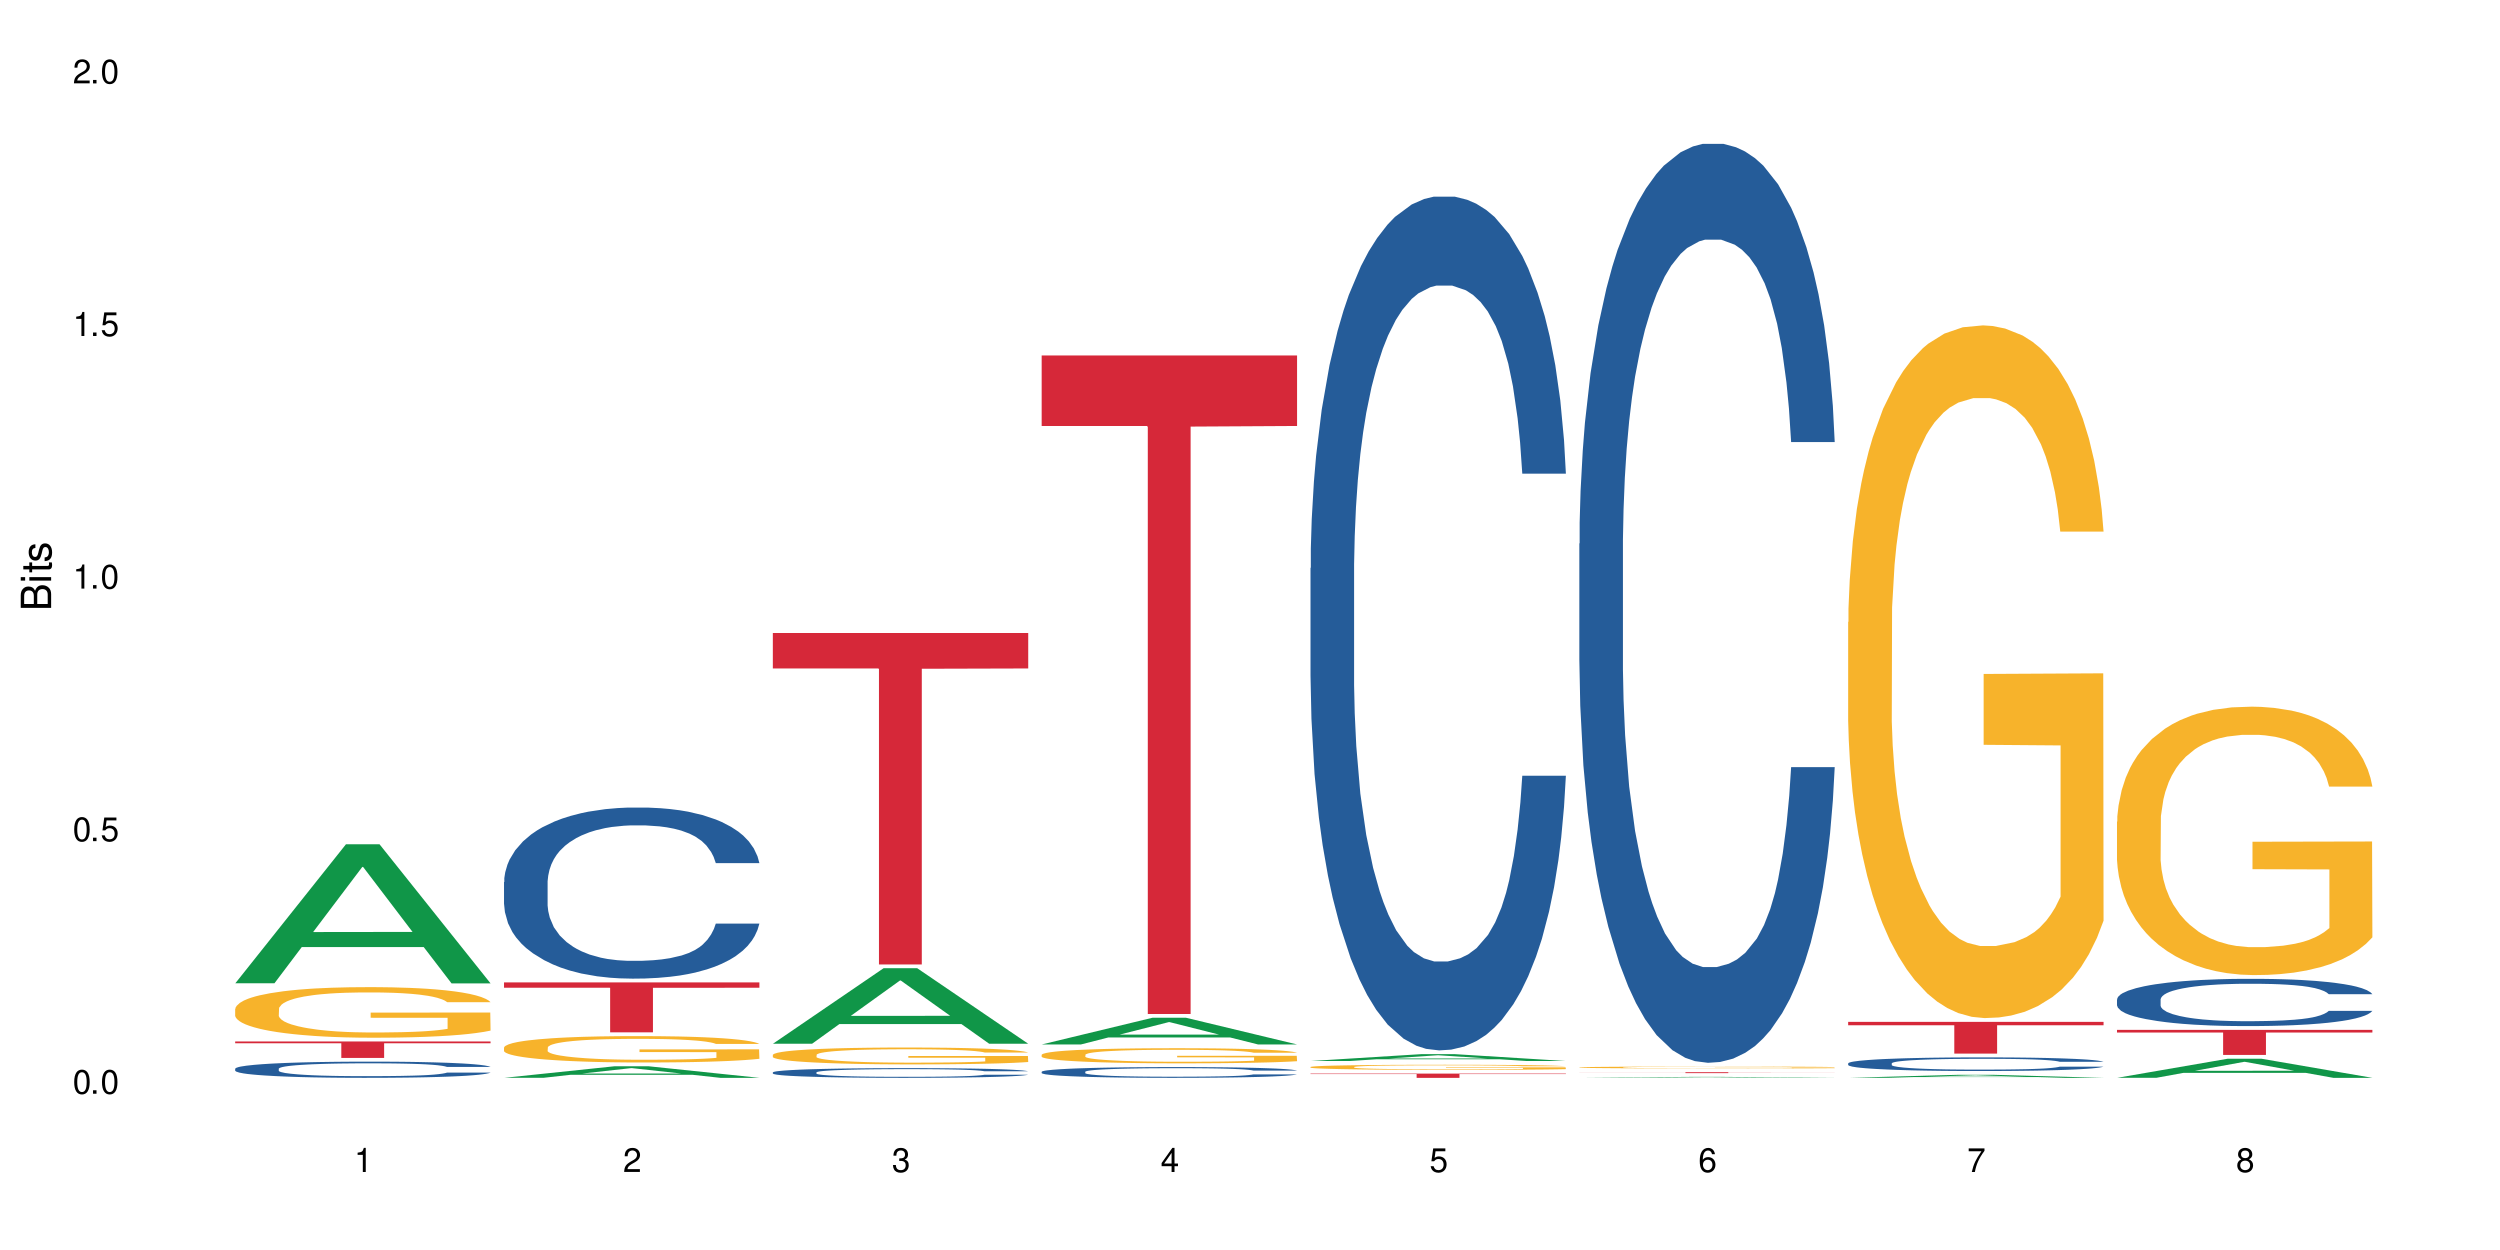
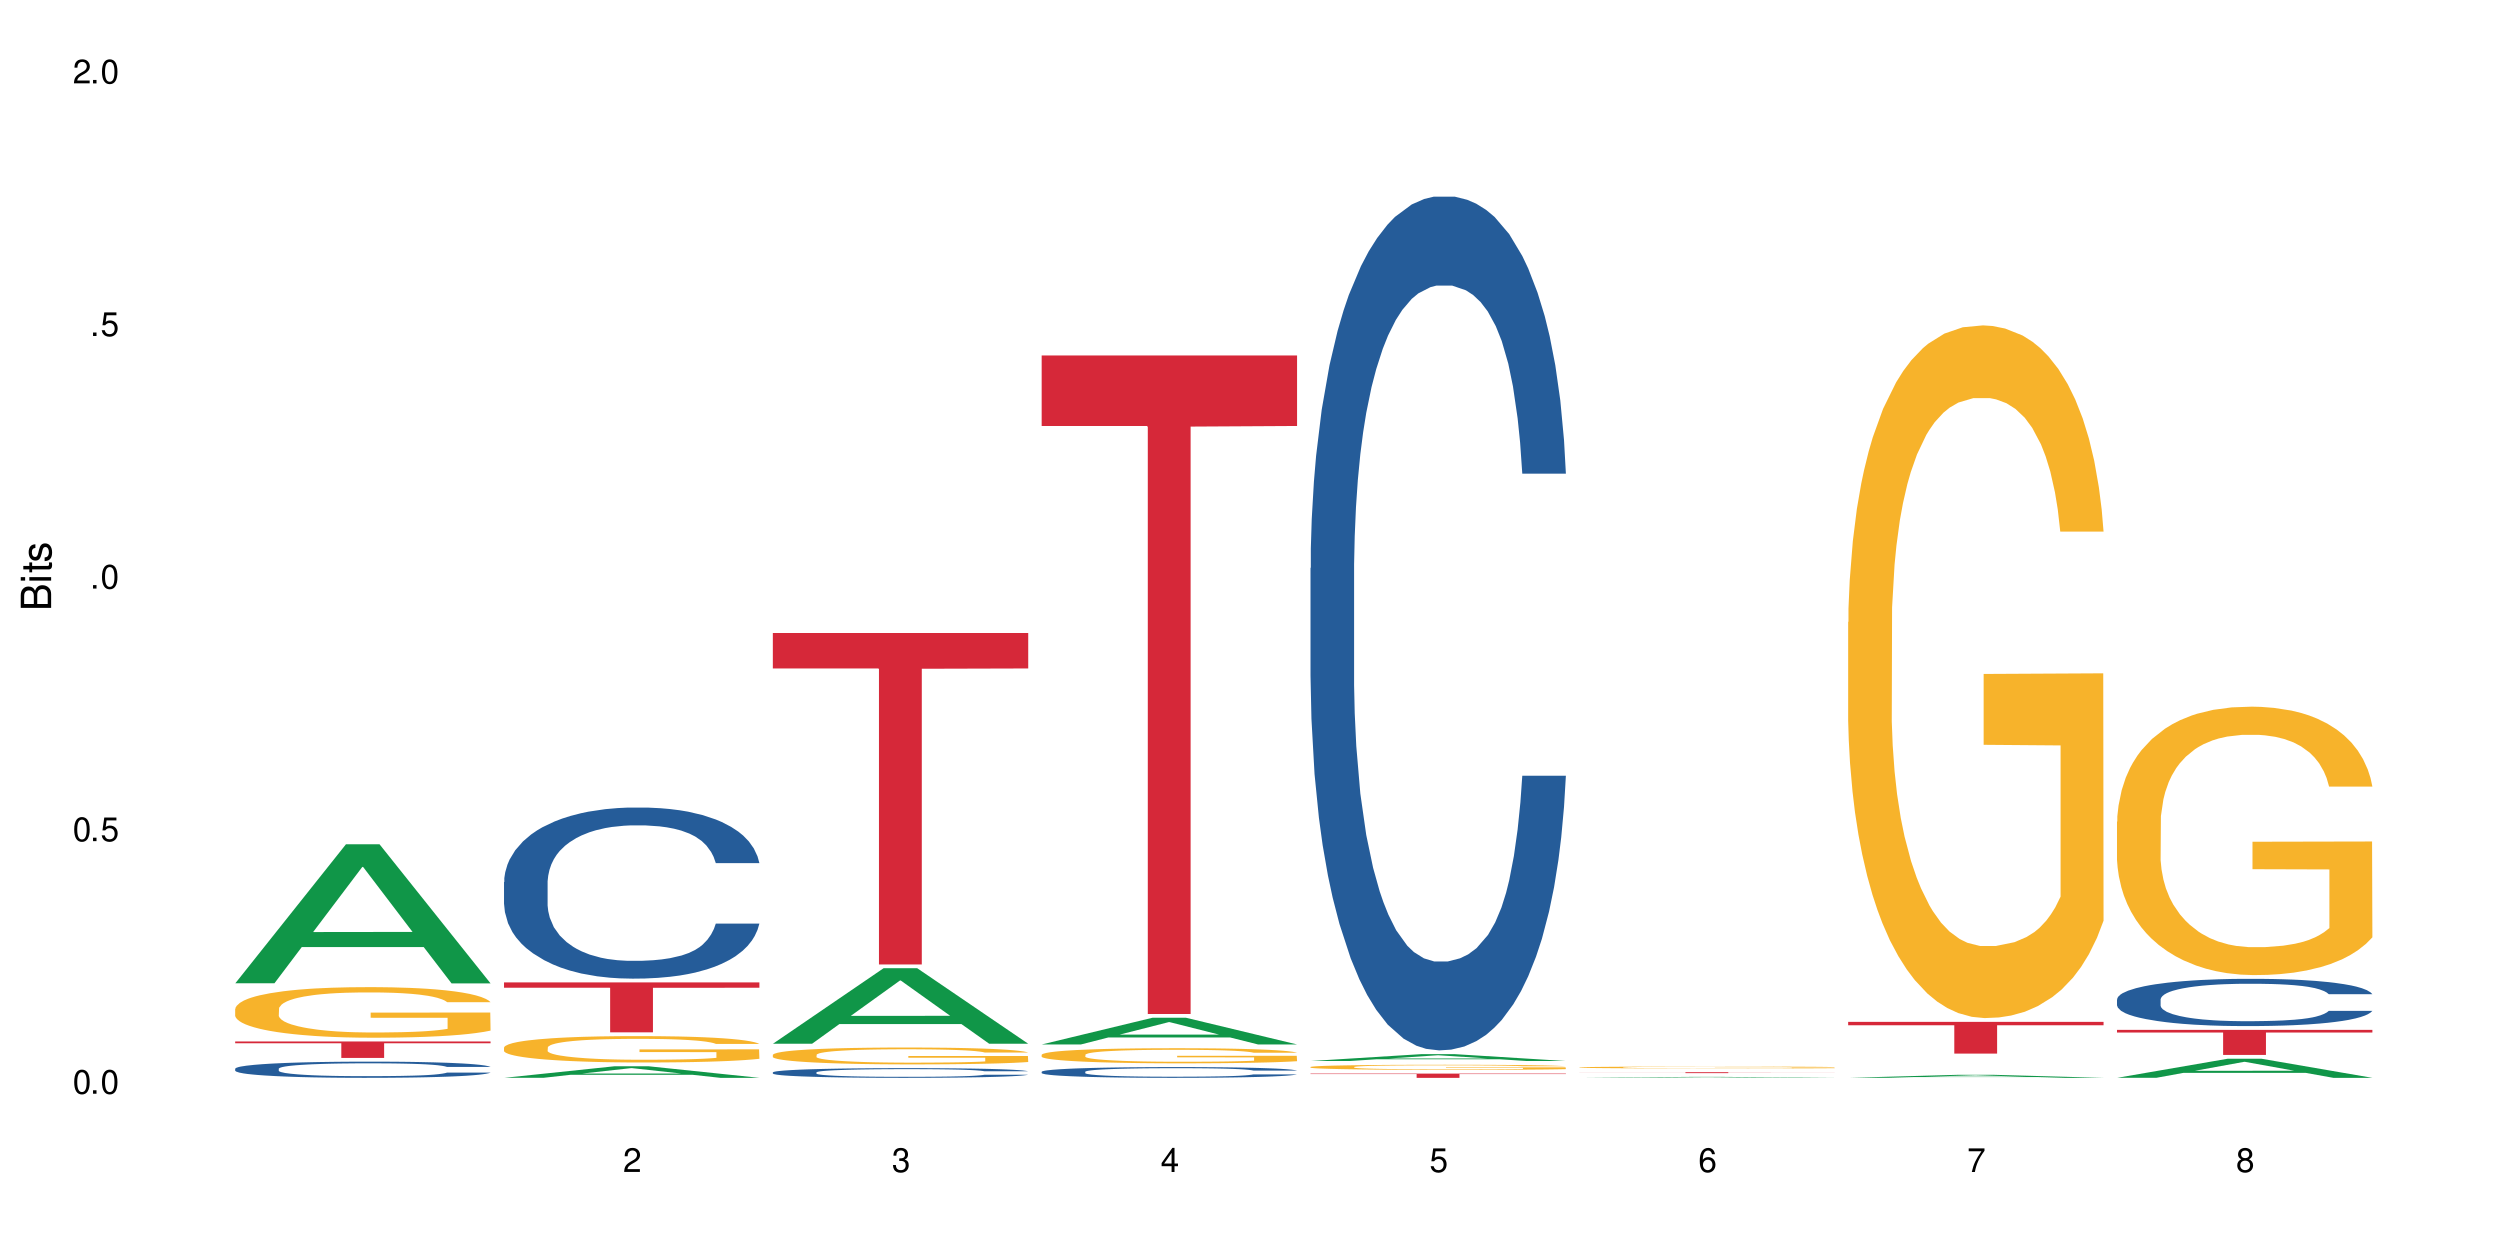
<svg xmlns="http://www.w3.org/2000/svg" xmlns:xlink="http://www.w3.org/1999/xlink" width="720" height="360" viewBox="0 0 720 360">
  <defs>
    <g>
      <g id="glyph-0-0">
</g>
      <g id="glyph-0-1">
        <path d="M 2.641 -6.938 C 2 -6.938 1.422 -6.656 1.078 -6.172 C 0.641 -5.562 0.406 -4.641 0.406 -3.359 C 0.406 -1.016 1.188 0.219 2.641 0.219 C 4.078 0.219 4.859 -1.016 4.859 -3.297 C 4.859 -4.641 4.656 -5.547 4.203 -6.172 C 3.844 -6.656 3.281 -6.938 2.641 -6.938 Z M 2.641 -6.188 C 3.547 -6.188 4 -5.25 4 -3.375 C 4 -1.406 3.562 -0.484 2.625 -0.484 C 1.734 -0.484 1.281 -1.438 1.281 -3.344 C 1.281 -5.25 1.734 -6.188 2.641 -6.188 Z M 2.641 -6.188 " />
      </g>
      <g id="glyph-0-2">
        <path d="M 1.828 -1 L 0.828 -1 L 0.828 0 L 1.828 0 Z M 1.828 -1 " />
      </g>
      <g id="glyph-0-3">
        <path d="M 4.562 -6.797 L 1.062 -6.797 L 0.547 -3.094 L 1.328 -3.094 C 1.719 -3.562 2.047 -3.734 2.578 -3.734 C 3.484 -3.734 4.062 -3.109 4.062 -2.094 C 4.062 -1.125 3.484 -0.531 2.578 -0.531 C 1.828 -0.531 1.375 -0.906 1.188 -1.672 L 0.328 -1.672 C 0.453 -1.109 0.547 -0.844 0.75 -0.594 C 1.125 -0.078 1.828 0.219 2.594 0.219 C 3.969 0.219 4.922 -0.781 4.922 -2.219 C 4.922 -3.562 4.031 -4.484 2.719 -4.484 C 2.25 -4.484 1.859 -4.359 1.469 -4.062 L 1.734 -5.969 L 4.562 -5.969 Z M 4.562 -6.797 " />
      </g>
      <g id="glyph-0-4">
-         <path d="M 2.484 -4.938 L 2.484 0 L 3.328 0 L 3.328 -6.938 L 2.766 -6.938 C 2.469 -5.875 2.281 -5.734 0.984 -5.562 L 0.984 -4.938 Z M 2.484 -4.938 " />
-       </g>
+         </g>
      <g id="glyph-0-5">
        <path d="M 4.859 -0.828 L 1.281 -0.828 C 1.359 -1.406 1.672 -1.781 2.5 -2.281 L 3.469 -2.828 C 4.406 -3.344 4.906 -4.062 4.906 -4.906 C 4.906 -5.484 4.672 -6.031 4.266 -6.406 C 3.859 -6.766 3.375 -6.938 2.719 -6.938 C 1.859 -6.938 1.219 -6.625 0.844 -6.031 C 0.609 -5.672 0.5 -5.234 0.484 -4.531 L 1.328 -4.531 C 1.359 -5.016 1.406 -5.281 1.531 -5.516 C 1.75 -5.938 2.188 -6.203 2.703 -6.203 C 3.469 -6.203 4.031 -5.641 4.031 -4.891 C 4.031 -4.344 3.719 -3.859 3.125 -3.516 L 2.234 -3 C 0.812 -2.172 0.406 -1.531 0.328 -0.016 L 4.859 -0.016 Z M 4.859 -0.828 " />
      </g>
      <g id="glyph-0-6">
        <path d="M 2.125 -3.188 L 2.578 -3.188 C 3.5 -3.188 3.984 -2.766 3.984 -1.922 C 3.984 -1.062 3.469 -0.531 2.594 -0.531 C 1.656 -0.531 1.203 -1 1.156 -2.016 L 0.312 -2.016 C 0.344 -1.453 0.438 -1.094 0.609 -0.781 C 0.953 -0.109 1.625 0.219 2.547 0.219 C 3.953 0.219 4.859 -0.625 4.859 -1.938 C 4.859 -2.828 4.516 -3.297 3.703 -3.594 C 4.344 -3.844 4.656 -4.328 4.656 -5.031 C 4.656 -6.219 3.875 -6.938 2.578 -6.938 C 1.203 -6.938 0.484 -6.172 0.453 -4.703 L 1.297 -4.703 C 1.312 -5.125 1.344 -5.359 1.453 -5.578 C 1.641 -5.969 2.062 -6.203 2.594 -6.203 C 3.344 -6.203 3.797 -5.75 3.797 -5 C 3.797 -4.516 3.609 -4.219 3.25 -4.047 C 3.016 -3.953 2.703 -3.922 2.125 -3.906 Z M 2.125 -3.188 " />
      </g>
      <g id="glyph-0-7">
        <path d="M 3.141 -1.672 L 3.141 0 L 3.984 0 L 3.984 -1.672 L 4.984 -1.672 L 4.984 -2.438 L 3.984 -2.438 L 3.984 -6.938 L 3.359 -6.938 L 0.266 -2.578 L 0.266 -1.672 Z M 3.141 -2.438 L 1 -2.438 L 3.141 -5.5 Z M 3.141 -2.438 " />
      </g>
      <g id="glyph-0-8">
        <path d="M 4.781 -5.125 C 4.609 -6.266 3.891 -6.938 2.844 -6.938 C 2.094 -6.938 1.422 -6.578 1.031 -5.953 C 0.594 -5.266 0.406 -4.422 0.406 -3.172 C 0.406 -2 0.578 -1.25 0.984 -0.641 C 1.359 -0.078 1.953 0.219 2.703 0.219 C 3.984 0.219 4.922 -0.75 4.922 -2.094 C 4.922 -3.375 4.062 -4.281 2.844 -4.281 C 2.172 -4.281 1.641 -4.031 1.281 -3.516 C 1.281 -5.234 1.828 -6.188 2.797 -6.188 C 3.391 -6.188 3.797 -5.797 3.938 -5.125 Z M 2.734 -3.531 C 3.547 -3.531 4.062 -2.953 4.062 -2.031 C 4.062 -1.156 3.484 -0.531 2.703 -0.531 C 1.922 -0.531 1.328 -1.188 1.328 -2.078 C 1.328 -2.938 1.906 -3.531 2.734 -3.531 Z M 2.734 -3.531 " />
      </g>
      <g id="glyph-0-9">
        <path d="M 4.984 -6.797 L 0.438 -6.797 L 0.438 -5.969 L 4.109 -5.969 C 2.5 -3.656 1.828 -2.234 1.328 0 L 2.219 0 C 2.594 -2.172 3.453 -4.047 4.984 -6.094 Z M 4.984 -6.797 " />
      </g>
      <g id="glyph-0-10">
        <path d="M 3.75 -3.656 C 4.469 -4.094 4.688 -4.438 4.688 -5.078 C 4.688 -6.172 3.844 -6.938 2.641 -6.938 C 1.438 -6.938 0.594 -6.172 0.594 -5.094 C 0.594 -4.438 0.812 -4.094 1.516 -3.656 C 0.734 -3.266 0.359 -2.703 0.359 -1.922 C 0.359 -0.656 1.281 0.219 2.641 0.219 C 3.984 0.219 4.922 -0.656 4.922 -1.922 C 4.922 -2.703 4.531 -3.266 3.75 -3.656 Z M 2.641 -6.188 C 3.359 -6.188 3.812 -5.75 3.812 -5.062 C 3.812 -4.406 3.344 -3.984 2.641 -3.984 C 1.922 -3.984 1.453 -4.406 1.453 -5.078 C 1.453 -5.75 1.922 -6.188 2.641 -6.188 Z M 2.641 -3.266 C 3.484 -3.266 4.062 -2.719 4.062 -1.906 C 4.062 -1.078 3.484 -0.531 2.625 -0.531 C 1.797 -0.531 1.219 -1.094 1.219 -1.906 C 1.219 -2.719 1.781 -3.266 2.641 -3.266 Z M 2.641 -3.266 " />
      </g>
      <g id="glyph-1-0">
</g>
      <g id="glyph-1-1">
        <path d="M 0 -0.953 L 0 -4.891 C 0 -5.719 -0.234 -6.344 -0.734 -6.797 C -1.188 -7.234 -1.812 -7.469 -2.5 -7.469 C -3.547 -7.469 -4.188 -7 -4.625 -5.875 C -4.984 -6.688 -5.625 -7.094 -6.531 -7.094 C -7.172 -7.094 -7.734 -6.859 -8.141 -6.391 C -8.562 -5.922 -8.75 -5.344 -8.75 -4.5 L -8.75 -0.953 Z M -4.984 -2.062 L -7.766 -2.062 L -7.766 -4.219 C -7.766 -4.844 -7.688 -5.203 -7.453 -5.5 C -7.219 -5.812 -6.859 -5.969 -6.375 -5.969 C -5.891 -5.969 -5.531 -5.812 -5.297 -5.5 C -5.062 -5.203 -4.984 -4.844 -4.984 -4.219 Z M -0.984 -2.062 L -4 -2.062 L -4 -4.781 C -4 -5.766 -3.438 -6.359 -2.484 -6.359 C -1.547 -6.359 -0.984 -5.766 -0.984 -4.781 Z M -0.984 -2.062 " />
      </g>
      <g id="glyph-1-2">
        <path d="M -6.281 -1.797 L -6.281 -0.797 L 0 -0.797 L 0 -1.797 Z M -8.75 -1.797 L -8.75 -0.797 L -7.484 -0.797 L -7.484 -1.797 Z M -8.75 -1.797 " />
      </g>
      <g id="glyph-1-3">
        <path d="M -6.281 -3.047 L -6.281 -2.016 L -8.016 -2.016 L -8.016 -1.016 L -6.281 -1.016 L -6.281 -0.172 L -5.469 -0.172 L -5.469 -1.016 L -0.719 -1.016 C -0.078 -1.016 0.281 -1.453 0.281 -2.234 C 0.281 -2.5 0.25 -2.719 0.188 -3.047 L -0.641 -3.047 C -0.609 -2.906 -0.594 -2.766 -0.594 -2.562 C -0.594 -2.141 -0.719 -2.016 -1.156 -2.016 L -5.469 -2.016 L -5.469 -3.047 Z M -6.281 -3.047 " />
      </g>
      <g id="glyph-1-4">
        <path d="M -4.531 -5.25 C -5.766 -5.25 -6.469 -4.422 -6.469 -2.969 C -6.469 -1.516 -5.719 -0.562 -4.547 -0.562 C -3.562 -0.562 -3.094 -1.062 -2.734 -2.562 L -2.516 -3.484 C -2.344 -4.188 -2.094 -4.469 -1.641 -4.469 C -1.047 -4.469 -0.641 -3.875 -0.641 -3 C -0.641 -2.453 -0.797 -2 -1.062 -1.75 C -1.25 -1.594 -1.422 -1.531 -1.875 -1.469 L -1.875 -0.406 C -0.422 -0.453 0.281 -1.266 0.281 -2.922 C 0.281 -4.5 -0.5 -5.516 -1.719 -5.516 C -2.656 -5.516 -3.172 -4.984 -3.469 -3.734 L -3.703 -2.766 C -3.891 -1.953 -4.156 -1.609 -4.594 -1.609 C -5.188 -1.609 -5.547 -2.125 -5.547 -2.938 C -5.547 -3.75 -5.203 -4.172 -4.531 -4.203 Z M -4.531 -5.25 " />
      </g>
    </g>
  </defs>
  <rect x="-72" y="-36" width="864" height="432" fill="rgb(100%, 100%, 100%)" fill-opacity="1" />
  <path fill-rule="nonzero" fill="rgb(6.275%, 58.824%, 28.235%)" fill-opacity="1" d="M 67.73 283.176 L 67.809 283.141 L 99.637 243.148 L 109.301 243.148 L 141.281 283.215 L 130.047 283.215 L 122.031 272.758 L 86.906 272.758 L 79.047 283.176 L 67.73 283.176 L 90.285 268.43 L 118.809 268.391 L 104.586 249.695 L 104.43 249.656 L 104.27 249.77 L 90.207 268.391 L 90.285 268.43 Z M 67.73 283.176 " />
  <path fill-rule="nonzero" fill="rgb(14.51%, 36.078%, 60%)" fill-opacity="1" d="M 67.73 307.781 L 67.82 307.777 L 67.82 307.676 L 68.09 307.516 L 68.719 307.309 L 69.344 307.168 L 70.961 306.918 L 73.203 306.676 L 75.535 306.488 L 77.238 306.379 L 78.766 306.293 L 82.262 306.133 L 84.504 306.055 L 86.926 305.98 L 89.887 305.91 L 92.039 305.867 L 96.883 305.797 L 100.469 305.77 L 103.25 305.754 L 109.262 305.754 L 112.848 305.773 L 115.449 305.793 L 118.32 305.828 L 120.742 305.867 L 124.957 305.961 L 128.727 306.078 L 130.43 306.148 L 133.121 306.277 L 135.184 306.406 L 136.617 306.52 L 138.234 306.676 L 139.668 306.867 L 140.746 307.086 L 141.281 307.27 L 128.727 307.27 L 128.098 307.098 L 127.379 306.965 L 126.035 306.789 L 124.688 306.668 L 122.805 306.543 L 121.102 306.461 L 118.77 306.383 L 116.707 306.332 L 114.555 306.293 L 112.488 306.266 L 108.543 306.242 L 103.969 306.242 L 102.266 306.25 L 98.766 306.285 L 96.883 306.312 L 94.191 306.371 L 92.309 306.43 L 90.066 306.512 L 88.539 306.586 L 86.656 306.695 L 85.312 306.793 L 83.785 306.934 L 82.891 307.043 L 82.082 307.16 L 81.363 307.301 L 80.828 307.449 L 80.469 307.609 L 80.289 307.762 L 80.289 308.422 L 80.469 308.574 L 80.918 308.754 L 82.082 309.016 L 83.785 309.238 L 85.762 309.418 L 87.645 309.547 L 88.719 309.605 L 90.156 309.676 L 92.398 309.762 L 95.629 309.844 L 97.512 309.879 L 100.383 309.914 L 103.34 309.93 L 107.289 309.93 L 110.785 309.914 L 113.117 309.891 L 115.539 309.859 L 118.859 309.785 L 120.922 309.719 L 122.715 309.637 L 124.062 309.555 L 124.957 309.488 L 126.305 309.355 L 127.379 309.211 L 128.188 309.062 L 128.727 308.918 L 141.281 308.918 L 140.746 309.086 L 139.938 309.254 L 139.129 309.375 L 137.875 309.527 L 136.441 309.656 L 134.375 309.809 L 132.672 309.906 L 130.43 310.012 L 128.367 310.094 L 126.125 310.164 L 122.805 310.25 L 120.652 310.293 L 118.32 310.332 L 115.539 310.363 L 112.043 310.395 L 108.273 310.41 L 104.777 310.418 L 101.008 310.406 L 98.227 310.391 L 94.551 310.352 L 89.977 310.277 L 86.656 310.195 L 84.055 310.113 L 81.812 310.027 L 79.301 309.914 L 76.074 309.727 L 74.098 309.582 L 72.754 309.461 L 71.23 309.297 L 70.152 309.145 L 68.898 308.906 L 68 308.605 L 67.73 308.371 Z M 67.73 307.781 " />
  <path fill-rule="nonzero" fill="rgb(96.863%, 70.196%, 16.863%)" fill-opacity="1" d="M 67.73 290.535 L 67.82 290.523 L 67.82 290.254 L 68.18 289.656 L 69.078 288.832 L 70.242 288.152 L 71.5 287.621 L 72.305 287.34 L 73.652 286.941 L 74.816 286.648 L 77.777 286.051 L 81.543 285.492 L 83.609 285.254 L 85.941 285.027 L 89.258 284.773 L 90.785 284.68 L 95.449 284.469 L 100.738 284.336 L 106.57 284.293 L 109.262 284.309 L 112.938 284.359 L 117.961 284.508 L 120.832 284.641 L 123.074 284.773 L 125.406 284.945 L 128.277 285.211 L 130.969 285.531 L 133.121 285.852 L 135.273 286.25 L 137.066 286.676 L 138.594 287.141 L 139.938 287.699 L 140.746 288.168 L 141.281 288.633 L 128.816 288.633 L 128.098 288.168 L 127.289 287.809 L 125.945 287.367 L 124.598 287.051 L 123.254 286.797 L 120.742 286.449 L 118.59 286.238 L 115.898 286.051 L 113.297 285.93 L 110.336 285.852 L 108.543 285.824 L 103.789 285.824 L 99.484 285.918 L 96.973 286.023 L 95.18 286.129 L 92.668 286.332 L 91.141 286.488 L 90.246 286.598 L 87.555 287.008 L 85.762 287.383 L 84.773 287.633 L 83.52 288.035 L 82.621 288.395 L 81.633 288.926 L 81.098 289.324 L 80.379 290.23 L 80.289 292.625 L 80.559 293.129 L 81.098 293.676 L 81.812 294.156 L 82.891 294.66 L 83.965 295.047 L 85.852 295.566 L 87.465 295.91 L 88.719 296.137 L 91.141 296.496 L 92.129 296.617 L 94.461 296.855 L 96.883 297.043 L 99.844 297.203 L 102.086 297.281 L 105.672 297.348 L 110.246 297.348 L 115.629 297.27 L 119.039 297.164 L 121.371 297.055 L 122.895 296.961 L 124.777 296.816 L 126.125 296.684 L 127.379 296.535 L 128.906 296.309 L 128.906 293.129 L 106.75 293.117 L 106.75 291.625 L 141.195 291.613 L 141.281 296.816 L 139.398 297.176 L 137.066 297.52 L 134.824 297.789 L 132.492 298.016 L 129.176 298.266 L 126.484 298.426 L 122.355 298.613 L 118.59 298.73 L 114.645 298.812 L 111.145 298.852 L 107.02 298.867 L 103.34 298.84 L 99.395 298.758 L 96.254 298.652 L 93.383 298.52 L 90.516 298.348 L 86.926 298.066 L 84.594 297.84 L 82.172 297.562 L 79.75 297.23 L 77.598 296.871 L 76.164 296.59 L 74.727 296.27 L 73.203 295.871 L 71.766 295.418 L 70.691 295.008 L 69.703 294.539 L 68.988 294.102 L 68.27 293.504 L 67.91 293.023 L 67.73 292.609 Z M 67.73 290.535 " />
  <path fill-rule="nonzero" fill="rgb(83.922%, 15.686%, 22.353%)" fill-opacity="1" d="M 67.73 299.945 L 141.281 299.945 L 141.281 300.453 L 110.629 300.457 L 110.629 304.676 L 98.297 304.676 L 98.297 300.461 L 98.117 300.453 L 67.73 300.453 Z M 67.73 299.945 " />
  <path fill-rule="nonzero" fill="rgb(6.275%, 58.824%, 28.235%)" fill-opacity="1" d="M 145.156 310.414 L 145.234 310.41 L 177.059 307.078 L 186.723 307.078 L 218.707 310.418 L 207.469 310.418 L 199.453 309.543 L 164.328 309.543 L 156.469 310.414 L 145.156 310.414 L 167.707 309.184 L 196.23 309.18 L 182.008 307.621 L 181.852 307.621 L 181.695 307.629 L 167.629 309.18 L 167.707 309.184 Z M 145.156 310.414 " />
  <path fill-rule="nonzero" fill="rgb(14.51%, 36.078%, 60%)" fill-opacity="1" d="M 145.156 254.023 L 145.242 253.98 L 145.242 252.898 L 145.512 251.188 L 146.141 249.023 L 146.77 247.539 L 148.383 244.883 L 150.625 242.316 L 152.957 240.336 L 154.664 239.164 L 156.188 238.262 L 159.684 236.598 L 161.93 235.742 L 164.352 234.977 L 167.309 234.211 L 169.461 233.762 L 174.305 233.039 L 177.895 232.727 L 180.676 232.59 L 186.684 232.59 L 190.273 232.77 L 192.875 232.996 L 195.742 233.355 L 198.164 233.762 L 202.383 234.75 L 206.148 236.012 L 207.852 236.73 L 210.543 238.129 L 212.605 239.48 L 214.043 240.648 L 215.656 242.316 L 217.094 244.344 L 218.168 246.641 L 218.707 248.574 L 206.148 248.574 L 205.52 246.773 L 204.805 245.379 L 203.457 243.531 L 202.113 242.227 L 200.23 240.922 L 198.523 240.066 L 196.191 239.207 L 194.129 238.668 L 191.977 238.262 L 189.914 237.992 L 185.969 237.723 L 181.391 237.723 L 179.688 237.812 L 176.191 238.172 L 174.305 238.488 L 171.613 239.117 L 169.73 239.703 L 167.488 240.605 L 165.965 241.371 L 164.082 242.543 L 162.734 243.578 L 161.211 245.062 L 160.312 246.188 L 159.508 247.449 L 158.789 248.934 L 158.25 250.512 L 157.891 252.176 L 157.711 253.797 L 157.711 260.777 L 157.891 262.398 L 158.34 264.289 L 159.508 267.039 L 161.211 269.422 L 163.184 271.316 L 165.066 272.664 L 166.145 273.297 L 167.578 274.016 L 169.82 274.918 L 173.051 275.816 L 174.934 276.18 L 177.805 276.539 L 180.766 276.719 L 184.711 276.719 L 188.211 276.539 L 190.543 276.312 L 192.965 275.953 L 196.281 275.188 L 198.344 274.469 L 200.141 273.613 L 201.484 272.758 L 202.383 272.035 L 203.727 270.641 L 204.805 269.109 L 205.609 267.531 L 206.148 266 L 218.707 266 L 218.168 267.801 L 217.359 269.559 L 216.555 270.863 L 215.297 272.441 L 213.863 273.836 L 211.801 275.414 L 210.094 276.449 L 207.852 277.574 L 205.789 278.43 L 203.547 279.195 L 200.23 280.098 L 198.074 280.547 L 195.742 280.953 L 192.965 281.312 L 189.465 281.625 L 185.699 281.809 L 182.199 281.852 L 178.434 281.762 L 175.652 281.582 L 171.973 281.176 L 167.398 280.367 L 164.082 279.512 L 161.48 278.656 L 159.238 277.754 L 156.727 276.539 L 153.496 274.559 L 151.523 273.027 L 150.176 271.766 L 148.652 270.008 L 147.574 268.434 L 146.32 265.91 L 145.422 262.715 L 145.156 260.238 Z M 145.156 254.023 " />
  <path fill-rule="nonzero" fill="rgb(96.863%, 70.196%, 16.863%)" fill-opacity="1" d="M 145.156 301.652 L 145.242 301.645 L 145.242 301.508 L 145.602 301.195 L 146.5 300.766 L 147.664 300.41 L 148.922 300.133 L 149.73 299.988 L 151.074 299.777 L 152.242 299.625 L 155.199 299.312 L 158.969 299.023 L 161.031 298.898 L 163.363 298.781 L 166.684 298.648 L 168.207 298.598 L 172.871 298.488 L 178.164 298.418 L 183.992 298.398 L 186.684 298.406 L 190.363 298.434 L 195.387 298.508 L 198.254 298.578 L 200.496 298.648 L 202.828 298.738 L 205.699 298.875 L 208.391 299.043 L 210.543 299.211 L 212.695 299.418 L 214.492 299.641 L 216.016 299.883 L 217.359 300.176 L 218.168 300.418 L 218.707 300.66 L 206.238 300.66 L 205.52 300.418 L 204.715 300.23 L 203.367 300 L 202.023 299.836 L 200.676 299.703 L 198.164 299.523 L 196.012 299.41 L 193.32 299.312 L 190.723 299.25 L 187.762 299.211 L 185.969 299.195 L 181.211 299.195 L 176.906 299.246 L 174.395 299.301 L 172.602 299.355 L 170.09 299.461 L 168.566 299.543 L 167.668 299.598 L 164.977 299.812 L 163.184 300.008 L 162.195 300.141 L 160.941 300.348 L 160.043 300.535 L 159.059 300.812 L 158.52 301.02 L 157.801 301.492 L 157.711 302.742 L 157.98 303.008 L 158.52 303.289 L 159.238 303.539 L 160.312 303.805 L 161.391 304.004 L 163.273 304.277 L 164.887 304.457 L 166.145 304.574 L 168.566 304.762 L 169.551 304.824 L 171.883 304.949 L 174.305 305.047 L 177.266 305.129 L 179.508 305.172 L 183.098 305.207 L 187.672 305.207 L 193.055 305.164 L 196.461 305.109 L 198.793 305.055 L 200.32 305.004 L 202.203 304.93 L 203.547 304.859 L 204.805 304.781 L 206.328 304.664 L 206.328 303.008 L 184.172 303 L 184.172 302.223 L 218.617 302.215 L 218.707 304.93 L 216.824 305.117 L 214.492 305.297 L 212.25 305.434 L 209.918 305.555 L 206.598 305.684 L 203.906 305.77 L 199.781 305.867 L 196.012 305.93 L 192.066 305.969 L 188.566 305.992 L 184.441 305.996 L 180.766 305.984 L 176.816 305.941 L 173.68 305.887 L 170.809 305.816 L 167.938 305.727 L 164.352 305.582 L 162.016 305.465 L 159.594 305.316 L 157.172 305.145 L 155.02 304.957 L 153.586 304.809 L 152.152 304.645 L 150.625 304.438 L 149.191 304.199 L 148.113 303.984 L 147.129 303.742 L 146.41 303.512 L 145.691 303.199 L 145.332 302.949 L 145.156 302.734 Z M 145.156 301.652 " />
  <path fill-rule="nonzero" fill="rgb(83.922%, 15.686%, 22.353%)" fill-opacity="1" d="M 145.156 282.934 L 218.707 282.934 L 218.707 284.473 L 188.051 284.484 L 188.051 297.316 L 175.719 297.316 L 175.719 284.5 L 175.539 284.473 L 145.156 284.473 Z M 145.156 282.934 " />
  <path fill-rule="nonzero" fill="rgb(6.275%, 58.824%, 28.235%)" fill-opacity="1" d="M 222.578 300.586 L 222.656 300.566 L 254.48 278.84 L 264.148 278.84 L 296.129 300.605 L 284.895 300.605 L 276.879 294.926 L 241.75 294.926 L 233.895 300.586 L 222.578 300.586 L 245.129 292.574 L 273.656 292.555 L 259.434 282.398 L 259.273 282.379 L 259.117 282.438 L 245.051 292.555 L 245.129 292.574 Z M 222.578 300.586 " />
  <path fill-rule="nonzero" fill="rgb(14.51%, 36.078%, 60%)" fill-opacity="1" d="M 222.578 308.84 L 222.668 308.836 L 222.668 308.773 L 222.938 308.68 L 223.562 308.555 L 224.191 308.473 L 225.809 308.32 L 228.051 308.176 L 230.383 308.062 L 232.086 307.996 L 233.609 307.945 L 237.109 307.852 L 239.352 307.805 L 241.773 307.758 L 244.734 307.715 L 246.887 307.691 L 251.73 307.648 L 255.316 307.633 L 258.098 307.625 L 264.109 307.625 L 267.695 307.633 L 270.297 307.648 L 273.168 307.668 L 275.59 307.691 L 279.805 307.746 L 283.57 307.816 L 285.277 307.859 L 287.969 307.938 L 290.031 308.016 L 291.465 308.082 L 293.082 308.176 L 294.516 308.289 L 295.59 308.422 L 296.129 308.531 L 283.57 308.531 L 282.945 308.43 L 282.227 308.348 L 280.883 308.246 L 279.535 308.172 L 277.652 308.098 L 275.949 308.047 L 273.617 308 L 271.551 307.969 L 269.398 307.945 L 267.336 307.93 L 263.391 307.914 L 258.816 307.914 L 257.109 307.922 L 253.613 307.941 L 251.73 307.957 L 249.039 307.996 L 247.156 308.027 L 244.914 308.078 L 243.387 308.121 L 241.504 308.188 L 240.16 308.246 L 238.633 308.332 L 237.738 308.395 L 236.93 308.465 L 236.211 308.551 L 235.672 308.641 L 235.316 308.734 L 235.137 308.828 L 235.137 309.223 L 235.316 309.312 L 235.762 309.422 L 236.93 309.578 L 238.633 309.711 L 240.605 309.82 L 242.492 309.895 L 243.566 309.93 L 245.004 309.973 L 247.246 310.023 L 250.473 310.074 L 252.355 310.094 L 255.227 310.113 L 258.188 310.125 L 262.133 310.125 L 265.633 310.113 L 267.965 310.102 L 270.387 310.082 L 273.707 310.039 L 275.77 309.996 L 277.562 309.949 L 278.906 309.902 L 279.805 309.859 L 281.148 309.781 L 282.227 309.695 L 283.035 309.605 L 283.57 309.52 L 296.129 309.52 L 295.59 309.621 L 294.785 309.719 L 293.977 309.793 L 292.723 309.883 L 291.285 309.961 L 289.223 310.051 L 287.52 310.109 L 285.277 310.172 L 283.215 310.223 L 280.973 310.266 L 277.652 310.316 L 275.5 310.344 L 273.168 310.363 L 270.387 310.387 L 266.887 310.402 L 263.121 310.414 L 259.621 310.418 L 255.855 310.41 L 253.074 310.402 L 249.398 310.379 L 244.824 310.332 L 241.504 310.285 L 238.902 310.234 L 236.66 310.184 L 234.148 310.113 L 230.918 310.004 L 228.945 309.914 L 227.602 309.844 L 226.074 309.746 L 225 309.656 L 223.742 309.512 L 222.848 309.332 L 222.578 309.191 Z M 222.578 308.84 " />
  <path fill-rule="nonzero" fill="rgb(96.863%, 70.196%, 16.863%)" fill-opacity="1" d="M 222.578 303.766 L 222.668 303.762 L 222.668 303.676 L 223.027 303.473 L 223.922 303.199 L 225.09 302.973 L 226.344 302.797 L 227.152 302.703 L 228.496 302.57 L 229.664 302.473 L 232.625 302.273 L 236.391 302.086 L 238.453 302.008 L 240.785 301.93 L 244.105 301.848 L 245.629 301.816 L 250.293 301.746 L 255.586 301.699 L 261.418 301.688 L 264.109 301.691 L 267.785 301.711 L 272.809 301.758 L 275.68 301.801 L 277.922 301.848 L 280.254 301.906 L 283.125 301.992 L 285.816 302.098 L 287.969 302.207 L 290.121 302.34 L 291.914 302.48 L 293.438 302.637 L 294.785 302.824 L 295.59 302.977 L 296.129 303.133 L 283.66 303.133 L 282.945 302.977 L 282.137 302.859 L 280.793 302.711 L 279.445 302.605 L 278.102 302.52 L 275.59 302.406 L 273.438 302.336 L 270.746 302.273 L 268.145 302.234 L 265.184 302.207 L 263.391 302.195 L 258.637 302.195 L 254.332 302.227 L 251.82 302.266 L 250.023 302.301 L 247.512 302.367 L 245.988 302.418 L 245.094 302.453 L 242.402 302.594 L 240.605 302.715 L 239.621 302.801 L 238.363 302.934 L 237.469 303.055 L 236.48 303.23 L 235.941 303.363 L 235.227 303.664 L 235.137 304.465 L 235.406 304.633 L 235.941 304.812 L 236.66 304.973 L 237.738 305.141 L 238.812 305.27 L 240.695 305.445 L 242.312 305.559 L 243.566 305.633 L 245.988 305.754 L 246.977 305.793 L 249.309 305.875 L 251.73 305.938 L 254.691 305.988 L 256.934 306.016 L 260.52 306.039 L 265.094 306.039 L 270.477 306.012 L 273.887 305.977 L 276.219 305.941 L 277.742 305.91 L 279.625 305.859 L 280.973 305.816 L 282.227 305.77 L 283.75 305.691 L 283.75 304.633 L 261.598 304.629 L 261.598 304.133 L 296.039 304.125 L 296.129 305.859 L 294.246 305.98 L 291.914 306.098 L 289.672 306.184 L 287.34 306.262 L 284.02 306.344 L 281.328 306.398 L 277.203 306.461 L 273.438 306.5 L 269.488 306.527 L 265.992 306.539 L 261.867 306.543 L 258.188 306.535 L 254.242 306.508 L 251.102 306.473 L 248.23 306.43 L 245.359 306.371 L 241.773 306.277 L 239.441 306.203 L 237.02 306.109 L 234.598 306 L 232.445 305.879 L 231.008 305.785 L 229.574 305.68 L 228.051 305.547 L 226.613 305.395 L 225.539 305.258 L 224.551 305.102 L 223.832 304.957 L 223.117 304.758 L 222.758 304.598 L 222.578 304.461 Z M 222.578 303.766 " />
  <path fill-rule="nonzero" fill="rgb(83.922%, 15.686%, 22.353%)" fill-opacity="1" d="M 222.578 182.297 L 296.129 182.297 L 296.129 192.516 L 265.477 192.605 L 265.477 277.762 L 253.141 277.762 L 253.141 192.695 L 252.965 192.516 L 222.578 192.516 Z M 222.578 182.297 " />
  <path fill-rule="nonzero" fill="rgb(6.275%, 58.824%, 28.235%)" fill-opacity="1" d="M 300 300.801 L 300.078 300.793 L 331.906 293.113 L 341.57 293.113 L 373.555 300.805 L 362.316 300.805 L 354.301 298.797 L 319.176 298.797 L 311.316 300.801 L 300 300.801 L 322.555 297.969 L 351.078 297.961 L 336.855 294.371 L 336.699 294.363 L 336.543 294.383 L 322.477 297.961 L 322.555 297.969 Z M 300 300.801 " />
  <path fill-rule="nonzero" fill="rgb(14.51%, 36.078%, 60%)" fill-opacity="1" d="M 300 308.668 L 300.09 308.664 L 300.09 308.594 L 300.359 308.488 L 300.988 308.352 L 301.617 308.258 L 303.23 308.09 L 305.473 307.93 L 307.805 307.805 L 309.508 307.73 L 311.035 307.676 L 314.531 307.57 L 316.773 307.516 L 319.195 307.469 L 322.156 307.422 L 324.309 307.391 L 329.152 307.348 L 332.742 307.328 L 335.52 307.316 L 341.531 307.316 L 345.117 307.328 L 347.719 307.344 L 350.59 307.367 L 353.012 307.391 L 357.227 307.453 L 360.996 307.535 L 362.699 307.578 L 365.391 307.668 L 367.453 307.75 L 368.891 307.824 L 370.504 307.93 L 371.938 308.059 L 373.016 308.203 L 373.555 308.324 L 360.996 308.324 L 360.367 308.211 L 359.648 308.121 L 358.305 308.008 L 356.961 307.926 L 355.074 307.844 L 353.371 307.789 L 351.039 307.734 L 348.977 307.699 L 346.824 307.676 L 344.762 307.656 L 340.812 307.641 L 336.238 307.641 L 334.535 307.648 L 331.035 307.668 L 329.152 307.688 L 326.461 307.73 L 324.578 307.766 L 322.336 307.82 L 320.812 307.871 L 318.926 307.945 L 317.582 308.008 L 316.059 308.102 L 315.16 308.172 L 314.352 308.254 L 313.637 308.348 L 313.098 308.445 L 312.738 308.551 L 312.559 308.652 L 312.559 309.09 L 312.738 309.191 L 313.188 309.312 L 314.352 309.484 L 316.059 309.633 L 318.031 309.754 L 319.914 309.84 L 320.992 309.879 L 322.426 309.922 L 324.668 309.98 L 327.898 310.035 L 329.781 310.059 L 332.652 310.082 L 335.609 310.094 L 339.559 310.094 L 343.055 310.082 L 345.387 310.066 L 347.809 310.047 L 351.129 309.996 L 353.191 309.953 L 354.984 309.898 L 356.332 309.844 L 357.227 309.797 L 358.574 309.711 L 359.648 309.613 L 360.457 309.516 L 360.996 309.418 L 373.555 309.418 L 373.016 309.531 L 372.207 309.645 L 371.402 309.727 L 370.145 309.824 L 368.711 309.91 L 366.645 310.012 L 364.941 310.078 L 362.699 310.148 L 360.637 310.199 L 358.395 310.25 L 355.074 310.305 L 352.922 310.332 L 350.59 310.359 L 347.809 310.383 L 344.312 310.402 L 340.543 310.414 L 337.047 310.418 L 333.277 310.41 L 330.5 310.398 L 326.82 310.375 L 322.246 310.324 L 318.926 310.27 L 316.324 310.215 L 314.082 310.16 L 311.57 310.082 L 308.344 309.957 L 306.371 309.859 L 305.023 309.781 L 303.5 309.672 L 302.422 309.57 L 301.168 309.414 L 300.27 309.211 L 300 309.059 Z M 300 308.668 " />
  <path fill-rule="nonzero" fill="rgb(96.863%, 70.196%, 16.863%)" fill-opacity="1" d="M 300 303.75 L 300.09 303.746 L 300.09 303.668 L 300.449 303.488 L 301.348 303.242 L 302.512 303.039 L 303.77 302.879 L 304.574 302.797 L 305.922 302.676 L 307.086 302.59 L 310.047 302.41 L 313.816 302.246 L 315.879 302.172 L 318.211 302.105 L 321.527 302.031 L 323.055 302 L 327.719 301.938 L 333.012 301.898 L 338.84 301.887 L 341.531 301.891 L 345.207 301.906 L 350.23 301.949 L 353.102 301.988 L 355.344 302.031 L 357.676 302.082 L 360.547 302.16 L 363.238 302.258 L 365.391 302.352 L 367.543 302.473 L 369.336 302.598 L 370.863 302.738 L 372.207 302.902 L 373.016 303.043 L 373.555 303.184 L 361.086 303.184 L 360.367 303.043 L 359.559 302.938 L 358.215 302.805 L 356.871 302.711 L 355.523 302.633 L 353.012 302.531 L 350.859 302.465 L 348.168 302.41 L 345.566 302.375 L 342.609 302.352 L 340.812 302.344 L 336.059 302.344 L 331.754 302.371 L 329.242 302.402 L 327.449 302.434 L 324.938 302.496 L 323.414 302.543 L 322.516 302.574 L 319.824 302.699 L 318.031 302.809 L 317.043 302.883 L 315.789 303.004 L 314.891 303.109 L 313.902 303.27 L 313.367 303.391 L 312.648 303.66 L 312.559 304.375 L 312.828 304.523 L 313.367 304.688 L 314.082 304.832 L 315.16 304.98 L 316.234 305.098 L 318.121 305.254 L 319.734 305.355 L 320.992 305.422 L 323.414 305.531 L 324.398 305.566 L 326.73 305.637 L 329.152 305.695 L 332.113 305.742 L 334.355 305.766 L 337.941 305.785 L 342.52 305.785 L 347.898 305.762 L 351.309 305.73 L 353.641 305.699 L 355.164 305.668 L 357.047 305.625 L 358.395 305.586 L 359.648 305.543 L 361.176 305.477 L 361.176 304.523 L 339.02 304.52 L 339.02 304.078 L 373.465 304.07 L 373.555 305.625 L 371.668 305.734 L 369.336 305.836 L 367.094 305.918 L 364.762 305.984 L 361.445 306.059 L 358.754 306.105 L 354.629 306.164 L 350.859 306.199 L 346.914 306.223 L 343.414 306.234 L 339.289 306.238 L 335.609 306.23 L 331.664 306.207 L 328.523 306.176 L 325.656 306.133 L 322.785 306.082 L 319.195 306 L 316.863 305.934 L 314.441 305.848 L 312.02 305.75 L 309.867 305.641 L 308.434 305.559 L 306.996 305.465 L 305.473 305.344 L 304.039 305.207 L 302.961 305.086 L 301.973 304.945 L 301.258 304.816 L 300.539 304.637 L 300.18 304.492 L 300 304.371 Z M 300 303.75 " />
  <path fill-rule="nonzero" fill="rgb(83.922%, 15.686%, 22.353%)" fill-opacity="1" d="M 300 102.379 L 373.555 102.379 L 373.555 122.68 L 342.898 122.859 L 342.898 292.031 L 330.566 292.031 L 330.566 123.039 L 330.387 122.68 L 300 122.68 Z M 300 102.379 " />
  <path fill-rule="nonzero" fill="rgb(6.275%, 58.824%, 28.235%)" fill-opacity="1" d="M 377.426 305.57 L 377.504 305.57 L 409.328 303.594 L 418.992 303.594 L 450.977 305.574 L 439.738 305.574 L 431.723 305.059 L 396.598 305.059 L 388.738 305.57 L 377.426 305.57 L 399.977 304.844 L 428.504 304.844 L 414.277 303.918 L 414.121 303.918 L 413.965 303.922 L 399.898 304.844 L 399.977 304.844 Z M 377.426 305.57 " />
  <path fill-rule="nonzero" fill="rgb(14.51%, 36.078%, 60%)" fill-opacity="1" d="M 377.426 163.617 L 377.516 163.395 L 377.516 158 L 377.781 149.457 L 378.41 138.668 L 379.039 131.254 L 380.652 117.992 L 382.895 105.18 L 385.227 95.293 L 386.934 89.449 L 388.457 84.953 L 391.957 76.637 L 394.199 72.367 L 396.621 68.547 L 399.578 64.727 L 401.734 62.477 L 406.574 58.883 L 410.164 57.309 L 412.945 56.633 L 418.953 56.633 L 422.543 57.535 L 425.145 58.656 L 428.016 60.457 L 430.438 62.477 L 434.652 67.422 L 438.418 73.715 L 440.125 77.312 L 442.812 84.281 L 444.879 91.023 L 446.312 96.867 L 447.926 105.18 L 449.363 115.297 L 450.438 126.758 L 450.977 136.422 L 438.418 136.422 L 437.789 127.434 L 437.074 120.465 L 435.727 111.25 L 434.383 104.73 L 432.5 98.215 L 430.793 93.945 L 428.461 89.672 L 426.398 86.977 L 424.246 84.953 L 422.184 83.605 L 418.238 82.258 L 413.664 82.258 L 411.957 82.707 L 408.461 84.504 L 406.574 86.078 L 403.887 89.223 L 402 92.145 L 399.758 96.641 L 398.234 100.461 L 396.352 106.305 L 395.004 111.473 L 393.48 118.891 L 392.582 124.512 L 391.777 130.805 L 391.059 138.219 L 390.52 146.086 L 390.16 154.402 L 389.98 162.492 L 389.98 197.332 L 390.16 205.422 L 390.609 214.863 L 391.777 228.57 L 393.48 240.484 L 395.453 249.922 L 397.336 256.664 L 398.414 259.812 L 399.848 263.41 L 402.09 267.902 L 405.32 272.398 L 407.203 274.195 L 410.074 275.996 L 413.035 276.895 L 416.98 276.895 L 420.48 275.996 L 422.812 274.871 L 425.234 273.074 L 428.551 269.25 L 430.613 265.656 L 432.41 261.387 L 433.754 257.113 L 434.652 253.52 L 435.996 246.551 L 437.074 238.91 L 437.879 231.043 L 438.418 223.402 L 450.977 223.402 L 450.438 232.391 L 449.633 241.156 L 448.824 247.676 L 447.566 255.543 L 446.133 262.508 L 444.07 270.375 L 442.367 275.543 L 440.125 281.164 L 438.059 285.434 L 435.816 289.254 L 432.5 293.75 L 430.348 295.996 L 428.016 298.02 L 425.234 299.816 L 421.734 301.391 L 417.969 302.289 L 414.469 302.516 L 410.703 302.066 L 407.922 301.168 L 404.242 299.145 L 399.668 295.098 L 396.352 290.828 L 393.75 286.559 L 391.508 282.062 L 388.996 275.996 L 385.766 266.105 L 383.793 258.465 L 382.449 252.172 L 380.922 243.406 L 379.848 235.539 L 378.59 222.953 L 377.695 206.996 L 377.426 194.633 Z M 377.426 163.617 " />
  <path fill-rule="nonzero" fill="rgb(96.863%, 70.196%, 16.863%)" fill-opacity="1" d="M 377.426 307.281 L 377.516 307.281 L 377.516 307.254 L 377.871 307.195 L 378.77 307.109 L 379.938 307.043 L 381.191 306.988 L 382 306.961 L 383.344 306.922 L 384.512 306.891 L 387.469 306.832 L 391.238 306.773 L 393.301 306.75 L 395.633 306.727 L 398.953 306.703 L 400.477 306.691 L 405.141 306.672 L 410.434 306.656 L 416.262 306.652 L 418.953 306.656 L 422.633 306.66 L 427.656 306.676 L 430.527 306.688 L 432.77 306.703 L 435.102 306.719 L 437.969 306.746 L 440.66 306.777 L 442.812 306.812 L 444.969 306.852 L 446.762 306.895 L 448.285 306.941 L 449.633 306.996 L 450.438 307.043 L 450.977 307.09 L 438.508 307.09 L 437.789 307.043 L 436.984 307.008 L 435.637 306.965 L 434.293 306.93 L 432.949 306.906 L 430.438 306.871 L 428.281 306.852 L 425.594 306.832 L 422.992 306.82 L 420.031 306.812 L 418.238 306.809 L 413.484 306.809 L 409.176 306.816 L 406.664 306.828 L 404.871 306.84 L 402.359 306.859 L 400.836 306.875 L 399.938 306.887 L 397.246 306.926 L 395.453 306.965 L 394.469 306.992 L 393.211 307.031 L 392.312 307.066 L 391.328 307.121 L 390.789 307.16 L 390.07 307.254 L 389.98 307.492 L 390.25 307.543 L 390.789 307.598 L 391.508 307.648 L 392.582 307.699 L 393.66 307.738 L 395.543 307.789 L 397.156 307.824 L 398.414 307.848 L 400.836 307.883 L 401.82 307.895 L 404.156 307.918 L 406.574 307.938 L 409.535 307.953 L 411.777 307.961 L 415.367 307.969 L 419.941 307.969 L 425.324 307.961 L 428.73 307.949 L 431.062 307.941 L 432.59 307.93 L 434.473 307.914 L 435.816 307.902 L 437.074 307.887 L 438.598 307.863 L 438.598 307.543 L 416.441 307.543 L 416.441 307.395 L 450.887 307.391 L 450.977 307.914 L 449.094 307.953 L 446.762 307.988 L 444.52 308.016 L 442.188 308.035 L 438.867 308.062 L 436.176 308.078 L 432.051 308.098 L 428.281 308.109 L 424.336 308.117 L 420.84 308.121 L 413.035 308.121 L 409.086 308.113 L 405.949 308.102 L 400.207 308.07 L 396.621 308.043 L 394.289 308.02 L 391.867 307.992 L 389.445 307.957 L 387.293 307.922 L 385.855 307.895 L 384.422 307.859 L 382.895 307.82 L 381.461 307.773 L 380.383 307.734 L 379.398 307.688 L 378.68 307.641 L 377.961 307.582 L 377.605 307.535 L 377.426 307.492 Z M 377.426 307.281 " />
  <path fill-rule="nonzero" fill="rgb(83.922%, 15.686%, 22.353%)" fill-opacity="1" d="M 377.426 309.203 L 450.977 309.203 L 450.977 309.332 L 420.324 309.332 L 420.324 310.418 L 407.988 310.418 L 407.988 309.336 L 407.809 309.332 L 377.426 309.332 Z M 377.426 309.203 " />
  <path fill-rule="nonzero" fill="rgb(6.275%, 58.824%, 28.235%)" fill-opacity="1" d="M 454.848 310.414 L 454.926 310.414 L 486.75 310.145 L 496.418 310.145 L 528.398 310.418 L 517.164 310.418 L 509.148 310.344 L 474.023 310.344 L 466.164 310.414 L 454.848 310.414 L 477.402 310.316 L 505.926 310.316 L 491.703 310.188 L 491.547 310.188 L 491.387 310.191 L 477.32 310.316 L 477.402 310.316 Z M 454.848 310.414 " />
-   <path fill-rule="nonzero" fill="rgb(14.51%, 36.078%, 60%)" fill-opacity="1" d="M 454.848 156.59 L 454.938 156.348 L 454.938 150.539 L 455.207 141.348 L 455.836 129.738 L 456.461 121.754 L 458.078 107.48 L 460.32 93.691 L 462.652 83.047 L 464.355 76.758 L 465.879 71.918 L 469.379 62.969 L 471.621 58.371 L 474.043 54.258 L 477.004 50.148 L 479.156 47.727 L 484 43.859 L 487.586 42.164 L 490.367 41.438 L 496.379 41.438 L 499.965 42.406 L 502.566 43.617 L 505.438 45.551 L 507.859 47.727 L 512.074 53.051 L 515.844 59.824 L 517.547 63.695 L 520.238 71.195 L 522.301 78.449 L 523.734 84.742 L 525.352 93.691 L 526.785 104.578 L 527.863 116.914 L 528.398 127.316 L 515.844 127.316 L 515.215 117.641 L 514.496 110.141 L 513.152 100.223 L 511.805 93.207 L 509.922 86.191 L 508.219 81.598 L 505.887 77 L 503.824 74.098 L 501.672 71.918 L 499.605 70.469 L 495.66 69.016 L 491.086 69.016 L 489.383 69.5 L 485.883 71.434 L 484 73.129 L 481.309 76.516 L 479.426 79.66 L 477.184 84.5 L 475.656 88.609 L 473.773 94.902 L 472.43 100.465 L 470.902 108.449 L 470.008 114.496 L 469.199 121.27 L 468.48 129.254 L 467.945 137.719 L 467.586 146.672 L 467.406 155.379 L 467.406 192.875 L 467.586 201.586 L 468.035 211.746 L 469.199 226.5 L 470.902 239.324 L 472.879 249.484 L 474.762 256.742 L 475.836 260.129 L 477.273 263.996 L 479.516 268.836 L 482.742 273.676 L 484.629 275.609 L 487.496 277.547 L 490.457 278.512 L 494.406 278.512 L 497.902 277.547 L 500.234 276.336 L 502.656 274.398 L 505.977 270.289 L 508.039 266.418 L 509.832 261.82 L 511.18 257.223 L 512.074 253.355 L 513.422 245.855 L 514.496 237.629 L 515.305 229.164 L 515.844 220.938 L 528.398 220.938 L 527.863 230.613 L 527.055 240.047 L 526.246 247.062 L 524.992 255.531 L 523.555 263.031 L 521.492 271.496 L 519.789 277.062 L 517.547 283.109 L 515.484 287.707 L 513.242 291.816 L 509.922 296.656 L 507.77 299.074 L 505.438 301.254 L 502.656 303.188 L 499.16 304.883 L 495.391 305.848 L 491.895 306.09 L 488.125 305.605 L 485.344 304.641 L 481.668 302.461 L 477.094 298.109 L 473.773 293.512 L 471.172 288.914 L 468.93 284.078 L 466.418 277.547 L 463.191 266.902 L 461.215 258.676 L 459.871 251.902 L 458.348 242.469 L 457.27 234 L 456.016 220.453 L 455.117 203.277 L 454.848 189.973 Z M 454.848 156.59 " />
  <path fill-rule="nonzero" fill="rgb(96.863%, 70.196%, 16.863%)" fill-opacity="1" d="M 454.848 307.402 L 454.938 307.402 L 454.938 307.395 L 455.297 307.371 L 456.191 307.34 L 457.359 307.316 L 458.613 307.293 L 459.422 307.285 L 460.77 307.27 L 461.934 307.258 L 464.895 307.238 L 468.66 307.215 L 470.723 307.207 L 473.055 307.199 L 476.375 307.188 L 477.898 307.184 L 482.562 307.176 L 487.855 307.172 L 500.055 307.172 L 505.078 307.18 L 507.949 307.184 L 510.191 307.188 L 512.523 307.195 L 515.395 307.207 L 518.086 307.219 L 522.391 307.242 L 524.184 307.258 L 525.711 307.277 L 527.055 307.297 L 527.863 307.316 L 528.398 307.332 L 515.934 307.332 L 515.215 307.316 L 514.406 307.301 L 513.062 307.285 L 511.715 307.273 L 510.371 307.266 L 507.859 307.25 L 505.707 307.242 L 503.016 307.238 L 500.414 307.23 L 497.453 307.23 L 495.66 307.227 L 490.906 307.227 L 486.602 307.23 L 484.09 307.234 L 482.297 307.238 L 479.785 307.246 L 478.258 307.254 L 477.363 307.258 L 474.672 307.273 L 472.879 307.285 L 471.891 307.297 L 470.633 307.309 L 469.738 307.324 L 468.75 307.344 L 468.211 307.359 L 467.496 307.391 L 467.406 307.48 L 467.676 307.5 L 468.211 307.52 L 468.93 307.539 L 470.008 307.555 L 471.082 307.57 L 472.965 307.59 L 474.582 307.602 L 475.836 307.613 L 478.258 307.625 L 479.246 307.629 L 481.578 307.637 L 484 307.645 L 486.961 307.652 L 489.203 307.652 L 492.789 307.656 L 497.363 307.656 L 502.746 307.652 L 506.156 307.648 L 508.488 307.645 L 510.012 307.641 L 511.895 307.637 L 513.242 307.633 L 514.496 307.625 L 516.023 307.617 L 516.023 307.5 L 493.867 307.5 L 493.867 307.445 L 528.309 307.441 L 528.398 307.637 L 526.516 307.648 L 524.184 307.664 L 521.941 307.672 L 519.609 307.68 L 516.289 307.691 L 513.602 307.695 L 509.473 307.703 L 505.707 307.707 L 501.758 307.711 L 490.457 307.711 L 486.512 307.707 L 483.371 307.703 L 480.5 307.699 L 477.633 307.695 L 474.043 307.684 L 471.711 307.676 L 466.867 307.652 L 464.715 307.637 L 463.281 307.629 L 461.844 307.617 L 460.32 307.602 L 458.883 307.586 L 457.809 307.57 L 456.82 307.551 L 456.102 307.535 L 455.387 307.512 L 455.027 307.496 L 454.848 307.48 Z M 454.848 307.402 " />
  <path fill-rule="nonzero" fill="rgb(83.922%, 15.686%, 22.353%)" fill-opacity="1" d="M 454.848 308.793 L 528.398 308.793 L 528.398 308.82 L 497.746 308.824 L 497.746 309.062 L 485.414 309.062 L 485.414 308.824 L 485.234 308.82 L 454.848 308.82 Z M 454.848 308.793 " />
  <path fill-rule="nonzero" fill="rgb(6.275%, 58.824%, 28.235%)" fill-opacity="1" d="M 532.27 310.414 L 532.352 310.414 L 564.176 309.535 L 573.84 309.535 L 605.824 310.418 L 594.586 310.418 L 586.57 310.188 L 551.445 310.188 L 543.586 310.414 L 532.27 310.414 L 554.824 310.09 L 583.348 310.09 L 569.125 309.68 L 568.812 309.68 L 554.746 310.09 L 554.824 310.09 Z M 532.27 310.414 " />
-   <path fill-rule="nonzero" fill="rgb(14.51%, 36.078%, 60%)" fill-opacity="1" d="M 532.27 306.238 L 532.359 306.234 L 532.359 306.148 L 532.629 306.012 L 533.258 305.836 L 533.887 305.719 L 535.5 305.508 L 537.742 305.305 L 540.074 305.145 L 541.777 305.051 L 543.305 304.98 L 546.801 304.848 L 549.043 304.777 L 551.465 304.719 L 554.426 304.656 L 556.578 304.621 L 561.422 304.562 L 565.012 304.539 L 567.793 304.527 L 573.801 304.527 L 577.391 304.543 L 579.992 304.559 L 582.859 304.59 L 585.281 304.621 L 589.5 304.699 L 593.266 304.801 L 594.969 304.859 L 597.66 304.969 L 599.723 305.078 L 601.16 305.168 L 602.773 305.305 L 604.207 305.465 L 605.285 305.648 L 605.824 305.801 L 593.266 305.801 L 592.637 305.66 L 591.922 305.547 L 590.574 305.398 L 589.23 305.297 L 587.344 305.191 L 585.641 305.125 L 583.309 305.055 L 581.246 305.012 L 579.094 304.98 L 577.031 304.957 L 573.082 304.938 L 568.508 304.938 L 566.805 304.945 L 563.305 304.973 L 561.422 304.996 L 558.73 305.047 L 556.848 305.094 L 554.605 305.168 L 553.082 305.227 L 551.199 305.32 L 549.852 305.402 L 548.328 305.523 L 547.43 305.613 L 546.621 305.711 L 545.906 305.832 L 545.367 305.957 L 545.008 306.09 L 544.828 306.219 L 544.828 306.773 L 545.008 306.906 L 545.457 307.055 L 546.621 307.273 L 548.328 307.465 L 550.301 307.617 L 552.184 307.723 L 553.262 307.773 L 554.695 307.832 L 556.938 307.902 L 560.168 307.977 L 562.051 308.004 L 564.922 308.031 L 567.883 308.047 L 571.828 308.047 L 575.324 308.031 L 577.656 308.016 L 580.078 307.984 L 583.398 307.926 L 585.461 307.867 L 587.254 307.797 L 588.602 307.73 L 589.5 307.672 L 590.844 307.562 L 591.922 307.441 L 592.727 307.312 L 593.266 307.191 L 605.824 307.191 L 605.285 307.336 L 604.477 307.477 L 603.672 307.578 L 602.414 307.707 L 600.98 307.816 L 598.918 307.941 L 597.211 308.023 L 594.969 308.113 L 592.906 308.184 L 590.664 308.242 L 587.344 308.316 L 585.191 308.352 L 582.859 308.383 L 580.078 308.414 L 576.582 308.438 L 572.816 308.453 L 569.316 308.457 L 565.551 308.449 L 562.77 308.434 L 559.09 308.402 L 554.516 308.336 L 551.199 308.27 L 548.598 308.199 L 546.355 308.129 L 543.844 308.031 L 540.613 307.875 L 538.641 307.754 L 537.293 307.652 L 535.77 307.512 L 534.691 307.387 L 533.438 307.184 L 532.539 306.93 L 532.27 306.73 Z M 532.27 306.238 " />
  <path fill-rule="nonzero" fill="rgb(96.863%, 70.196%, 16.863%)" fill-opacity="1" d="M 532.27 179.156 L 532.359 178.973 L 532.359 175.328 L 532.719 167.133 L 533.617 155.836 L 534.781 146.543 L 536.039 139.254 L 536.844 135.43 L 538.191 129.965 L 539.355 125.953 L 542.316 117.758 L 546.086 110.105 L 548.148 106.824 L 550.48 103.727 L 553.797 100.266 L 555.324 98.988 L 559.988 96.074 L 565.281 94.254 L 571.109 93.707 L 573.801 93.887 L 577.48 94.617 L 582.5 96.621 L 585.371 98.441 L 587.613 100.266 L 589.945 102.633 L 592.816 106.277 L 595.508 110.652 L 597.66 115.023 L 599.812 120.488 L 601.609 126.32 L 603.133 132.695 L 604.477 140.348 L 605.285 146.727 L 605.824 153.102 L 593.355 153.102 L 592.637 146.727 L 591.832 141.805 L 590.484 135.793 L 589.141 131.422 L 587.793 127.961 L 585.281 123.223 L 583.129 120.309 L 580.438 117.758 L 577.836 116.117 L 574.879 115.023 L 573.082 114.66 L 568.328 114.66 L 564.023 115.934 L 561.512 117.391 L 559.719 118.848 L 557.207 121.582 L 555.684 123.77 L 554.785 125.227 L 552.094 130.875 L 550.301 135.977 L 549.312 139.438 L 548.059 144.902 L 547.16 149.824 L 546.176 157.109 L 545.637 162.578 L 544.918 174.965 L 544.828 207.762 L 545.098 214.684 L 545.637 222.152 L 546.355 228.715 L 547.43 235.637 L 548.508 240.922 L 550.391 248.027 L 552.004 252.762 L 553.262 255.859 L 555.684 260.781 L 556.668 262.418 L 559 265.699 L 561.422 268.25 L 564.383 270.438 L 566.625 271.531 L 570.215 272.441 L 574.789 272.441 L 580.168 271.348 L 583.578 269.891 L 585.91 268.434 L 587.434 267.156 L 589.32 265.152 L 590.664 263.332 L 591.922 261.328 L 593.445 258.23 L 593.445 214.684 L 571.289 214.504 L 571.289 194.098 L 605.734 193.914 L 605.824 265.152 L 603.941 270.07 L 601.609 274.809 L 599.363 278.453 L 597.031 281.551 L 593.715 285.012 L 591.023 287.199 L 586.898 289.75 L 583.129 291.391 L 579.184 292.48 L 575.684 293.027 L 571.559 293.211 L 567.883 292.848 L 563.934 291.754 L 560.797 290.297 L 557.926 288.473 L 555.055 286.105 L 551.465 282.277 L 549.133 279.18 L 546.711 275.355 L 544.289 270.801 L 542.137 265.883 L 540.703 262.055 L 539.266 257.684 L 537.742 252.215 L 536.309 246.023 L 535.23 240.375 L 534.246 233.996 L 533.527 227.984 L 532.809 219.785 L 532.449 213.227 L 532.27 207.578 Z M 532.27 179.156 " />
  <path fill-rule="nonzero" fill="rgb(83.922%, 15.686%, 22.353%)" fill-opacity="1" d="M 532.27 294.289 L 605.824 294.289 L 605.824 295.27 L 575.168 295.281 L 575.168 303.445 L 562.836 303.445 L 562.836 295.289 L 562.656 295.27 L 532.27 295.27 Z M 532.27 294.289 " />
  <path fill-rule="nonzero" fill="rgb(6.275%, 58.824%, 28.235%)" fill-opacity="1" d="M 609.695 310.41 L 609.773 310.406 L 641.598 304.91 L 651.266 304.91 L 683.246 310.418 L 672.008 310.418 L 663.996 308.98 L 628.867 308.98 L 621.012 310.41 L 609.695 310.41 L 632.246 308.383 L 660.773 308.379 L 646.551 305.809 L 646.391 305.805 L 646.234 305.82 L 632.168 308.379 L 632.246 308.383 Z M 609.695 310.41 " />
  <path fill-rule="nonzero" fill="rgb(14.51%, 36.078%, 60%)" fill-opacity="1" d="M 609.695 287.828 L 609.785 287.816 L 609.785 287.52 L 610.055 287.047 L 610.68 286.449 L 611.309 286.039 L 612.922 285.305 L 615.164 284.598 L 617.5 284.051 L 619.203 283.727 L 620.727 283.477 L 624.227 283.016 L 626.469 282.781 L 628.891 282.57 L 631.852 282.359 L 634.004 282.234 L 638.848 282.035 L 642.434 281.945 L 645.215 281.91 L 651.223 281.91 L 654.812 281.961 L 657.414 282.023 L 660.285 282.121 L 662.707 282.234 L 666.922 282.508 L 670.688 282.855 L 672.395 283.055 L 675.086 283.441 L 677.148 283.812 L 678.582 284.137 L 680.195 284.598 L 681.633 285.156 L 682.707 285.789 L 683.246 286.324 L 670.688 286.324 L 670.062 285.828 L 669.344 285.441 L 667.996 284.934 L 666.652 284.57 L 664.77 284.211 L 663.066 283.973 L 660.734 283.738 L 658.668 283.59 L 656.516 283.477 L 654.453 283.402 L 650.508 283.328 L 645.934 283.328 L 644.227 283.352 L 640.73 283.453 L 638.848 283.539 L 636.156 283.715 L 634.273 283.875 L 632.027 284.125 L 630.504 284.336 L 628.621 284.656 L 627.273 284.945 L 625.75 285.355 L 624.852 285.664 L 624.047 286.016 L 623.328 286.426 L 622.789 286.859 L 622.43 287.32 L 622.254 287.766 L 622.254 289.695 L 622.43 290.141 L 622.879 290.664 L 624.047 291.422 L 625.75 292.082 L 627.723 292.605 L 629.605 292.977 L 630.684 293.152 L 632.117 293.352 L 634.363 293.602 L 637.59 293.848 L 639.473 293.949 L 642.344 294.047 L 645.305 294.098 L 649.25 294.098 L 652.75 294.047 L 655.082 293.984 L 657.504 293.887 L 660.82 293.676 L 662.887 293.477 L 664.68 293.238 L 666.023 293.004 L 666.922 292.805 L 668.266 292.418 L 669.344 291.996 L 670.152 291.559 L 670.688 291.137 L 683.246 291.137 L 682.707 291.637 L 681.902 292.121 L 681.094 292.48 L 679.84 292.914 L 678.402 293.301 L 676.34 293.738 L 674.637 294.023 L 672.395 294.332 L 670.332 294.57 L 668.086 294.781 L 664.77 295.031 L 662.617 295.152 L 660.285 295.266 L 657.504 295.367 L 654.004 295.453 L 650.238 295.504 L 646.738 295.516 L 642.973 295.488 L 640.191 295.441 L 636.516 295.328 L 631.941 295.105 L 628.621 294.867 L 626.02 294.633 L 623.777 294.383 L 621.266 294.047 L 618.035 293.5 L 616.062 293.078 L 614.719 292.73 L 613.191 292.246 L 612.117 291.809 L 610.859 291.113 L 609.965 290.23 L 609.695 289.547 Z M 609.695 287.828 " />
  <path fill-rule="nonzero" fill="rgb(96.863%, 70.196%, 16.863%)" fill-opacity="1" d="M 609.695 236.629 L 609.785 236.559 L 609.785 235.148 L 610.145 231.969 L 611.039 227.594 L 612.207 223.992 L 613.461 221.168 L 614.27 219.684 L 615.613 217.566 L 616.781 216.012 L 619.742 212.836 L 623.508 209.871 L 625.57 208.602 L 627.902 207.398 L 631.223 206.059 L 632.746 205.562 L 637.41 204.434 L 642.703 203.727 L 648.535 203.516 L 651.223 203.586 L 654.902 203.871 L 659.926 204.645 L 662.797 205.352 L 665.039 206.059 L 667.371 206.977 L 670.242 208.387 L 672.93 210.082 L 675.086 211.777 L 677.238 213.895 L 679.031 216.156 L 680.555 218.625 L 681.902 221.59 L 682.707 224.062 L 683.246 226.535 L 670.777 226.535 L 670.062 224.062 L 669.254 222.156 L 667.91 219.828 L 666.562 218.133 L 665.219 216.789 L 662.707 214.953 L 660.555 213.824 L 657.863 212.836 L 655.262 212.199 L 652.301 211.777 L 650.508 211.637 L 645.754 211.637 L 641.449 212.129 L 638.938 212.695 L 637.141 213.262 L 634.629 214.32 L 633.105 215.168 L 632.207 215.73 L 629.52 217.922 L 627.723 219.898 L 626.738 221.238 L 625.48 223.355 L 624.586 225.262 L 623.598 228.086 L 623.059 230.207 L 622.344 235.008 L 622.254 247.715 L 622.52 250.398 L 623.059 253.293 L 623.777 255.836 L 624.852 258.52 L 625.93 260.566 L 627.812 263.32 L 629.43 265.156 L 630.684 266.355 L 633.105 268.262 L 634.094 268.898 L 636.426 270.168 L 638.848 271.156 L 641.805 272.004 L 644.047 272.426 L 647.637 272.781 L 652.211 272.781 L 657.594 272.355 L 661 271.793 L 663.332 271.227 L 664.859 270.734 L 666.742 269.957 L 668.086 269.25 L 669.344 268.473 L 670.867 267.273 L 670.867 250.398 L 648.715 250.328 L 648.715 242.422 L 683.156 242.348 L 683.246 269.957 L 681.363 271.863 L 679.031 273.699 L 676.789 275.109 L 674.457 276.312 L 671.137 277.652 L 668.445 278.5 L 664.32 279.488 L 660.555 280.125 L 656.605 280.547 L 653.109 280.758 L 648.98 280.828 L 645.305 280.688 L 641.359 280.266 L 638.219 279.699 L 635.348 278.992 L 632.477 278.074 L 628.891 276.594 L 626.559 275.395 L 624.137 273.91 L 621.715 272.145 L 619.562 270.238 L 618.125 268.758 L 616.691 267.062 L 615.164 264.941 L 613.73 262.543 L 612.656 260.355 L 611.668 257.883 L 610.949 255.555 L 610.234 252.375 L 609.875 249.832 L 609.695 247.645 Z M 609.695 236.629 " />
  <path fill-rule="nonzero" fill="rgb(83.922%, 15.686%, 22.353%)" fill-opacity="1" d="M 609.695 296.594 L 683.246 296.594 L 683.246 297.371 L 652.594 297.375 L 652.594 303.828 L 640.258 303.828 L 640.258 297.383 L 640.082 297.371 L 609.695 297.371 Z M 609.695 296.594 " />
  <g fill="rgb(0%, 0%, 0%)" fill-opacity="1">
    <use xlink:href="#glyph-0-1" x="20.965" y="314.993" />
    <use xlink:href="#glyph-0-2" x="25.965" y="314.993" />
    <use xlink:href="#glyph-0-1" x="28.965" y="314.993" />
  </g>
  <g fill="rgb(0%, 0%, 0%)" fill-opacity="1">
    <use xlink:href="#glyph-0-1" x="20.965" y="242.251" />
    <use xlink:href="#glyph-0-2" x="25.965" y="242.251" />
    <use xlink:href="#glyph-0-3" x="28.965" y="242.251" />
  </g>
  <g fill="rgb(0%, 0%, 0%)" fill-opacity="1">
    <use xlink:href="#glyph-0-4" x="20.965" y="169.509" />
    <use xlink:href="#glyph-0-2" x="25.965" y="169.509" />
    <use xlink:href="#glyph-0-1" x="28.965" y="169.509" />
  </g>
  <g fill="rgb(0%, 0%, 0%)" fill-opacity="1">
    <use xlink:href="#glyph-0-4" x="20.965" y="96.767" />
    <use xlink:href="#glyph-0-2" x="25.965" y="96.767" />
    <use xlink:href="#glyph-0-3" x="28.965" y="96.767" />
  </g>
  <g fill="rgb(0%, 0%, 0%)" fill-opacity="1">
    <use xlink:href="#glyph-0-5" x="20.965" y="24.024" />
    <use xlink:href="#glyph-0-2" x="25.965" y="24.024" />
    <use xlink:href="#glyph-0-1" x="28.965" y="24.024" />
  </g>
  <g fill="rgb(0%, 0%, 0%)" fill-opacity="1">
    <use xlink:href="#glyph-0-4" x="102.008" y="337.532" />
  </g>
  <g fill="rgb(0%, 0%, 0%)" fill-opacity="1">
    <use xlink:href="#glyph-0-5" x="179.43" y="337.532" />
  </g>
  <g fill="rgb(0%, 0%, 0%)" fill-opacity="1">
    <use xlink:href="#glyph-0-6" x="256.855" y="337.532" />
  </g>
  <g fill="rgb(0%, 0%, 0%)" fill-opacity="1">
    <use xlink:href="#glyph-0-7" x="334.277" y="337.532" />
  </g>
  <g fill="rgb(0%, 0%, 0%)" fill-opacity="1">
    <use xlink:href="#glyph-0-3" x="411.699" y="337.532" />
  </g>
  <g fill="rgb(0%, 0%, 0%)" fill-opacity="1">
    <use xlink:href="#glyph-0-8" x="489.125" y="337.532" />
  </g>
  <g fill="rgb(0%, 0%, 0%)" fill-opacity="1">
    <use xlink:href="#glyph-0-9" x="566.547" y="337.532" />
  </g>
  <g fill="rgb(0%, 0%, 0%)" fill-opacity="1">
    <use xlink:href="#glyph-0-10" x="643.969" y="337.532" />
  </g>
  <g fill="rgb(0%, 0%, 0%)" fill-opacity="1">
    <use xlink:href="#glyph-1-1" x="14.725" y="176.012" />
    <use xlink:href="#glyph-1-2" x="14.725" y="168.012" />
    <use xlink:href="#glyph-1-3" x="14.725" y="165.012" />
    <use xlink:href="#glyph-1-4" x="14.725" y="162.012" />
  </g>
</svg>